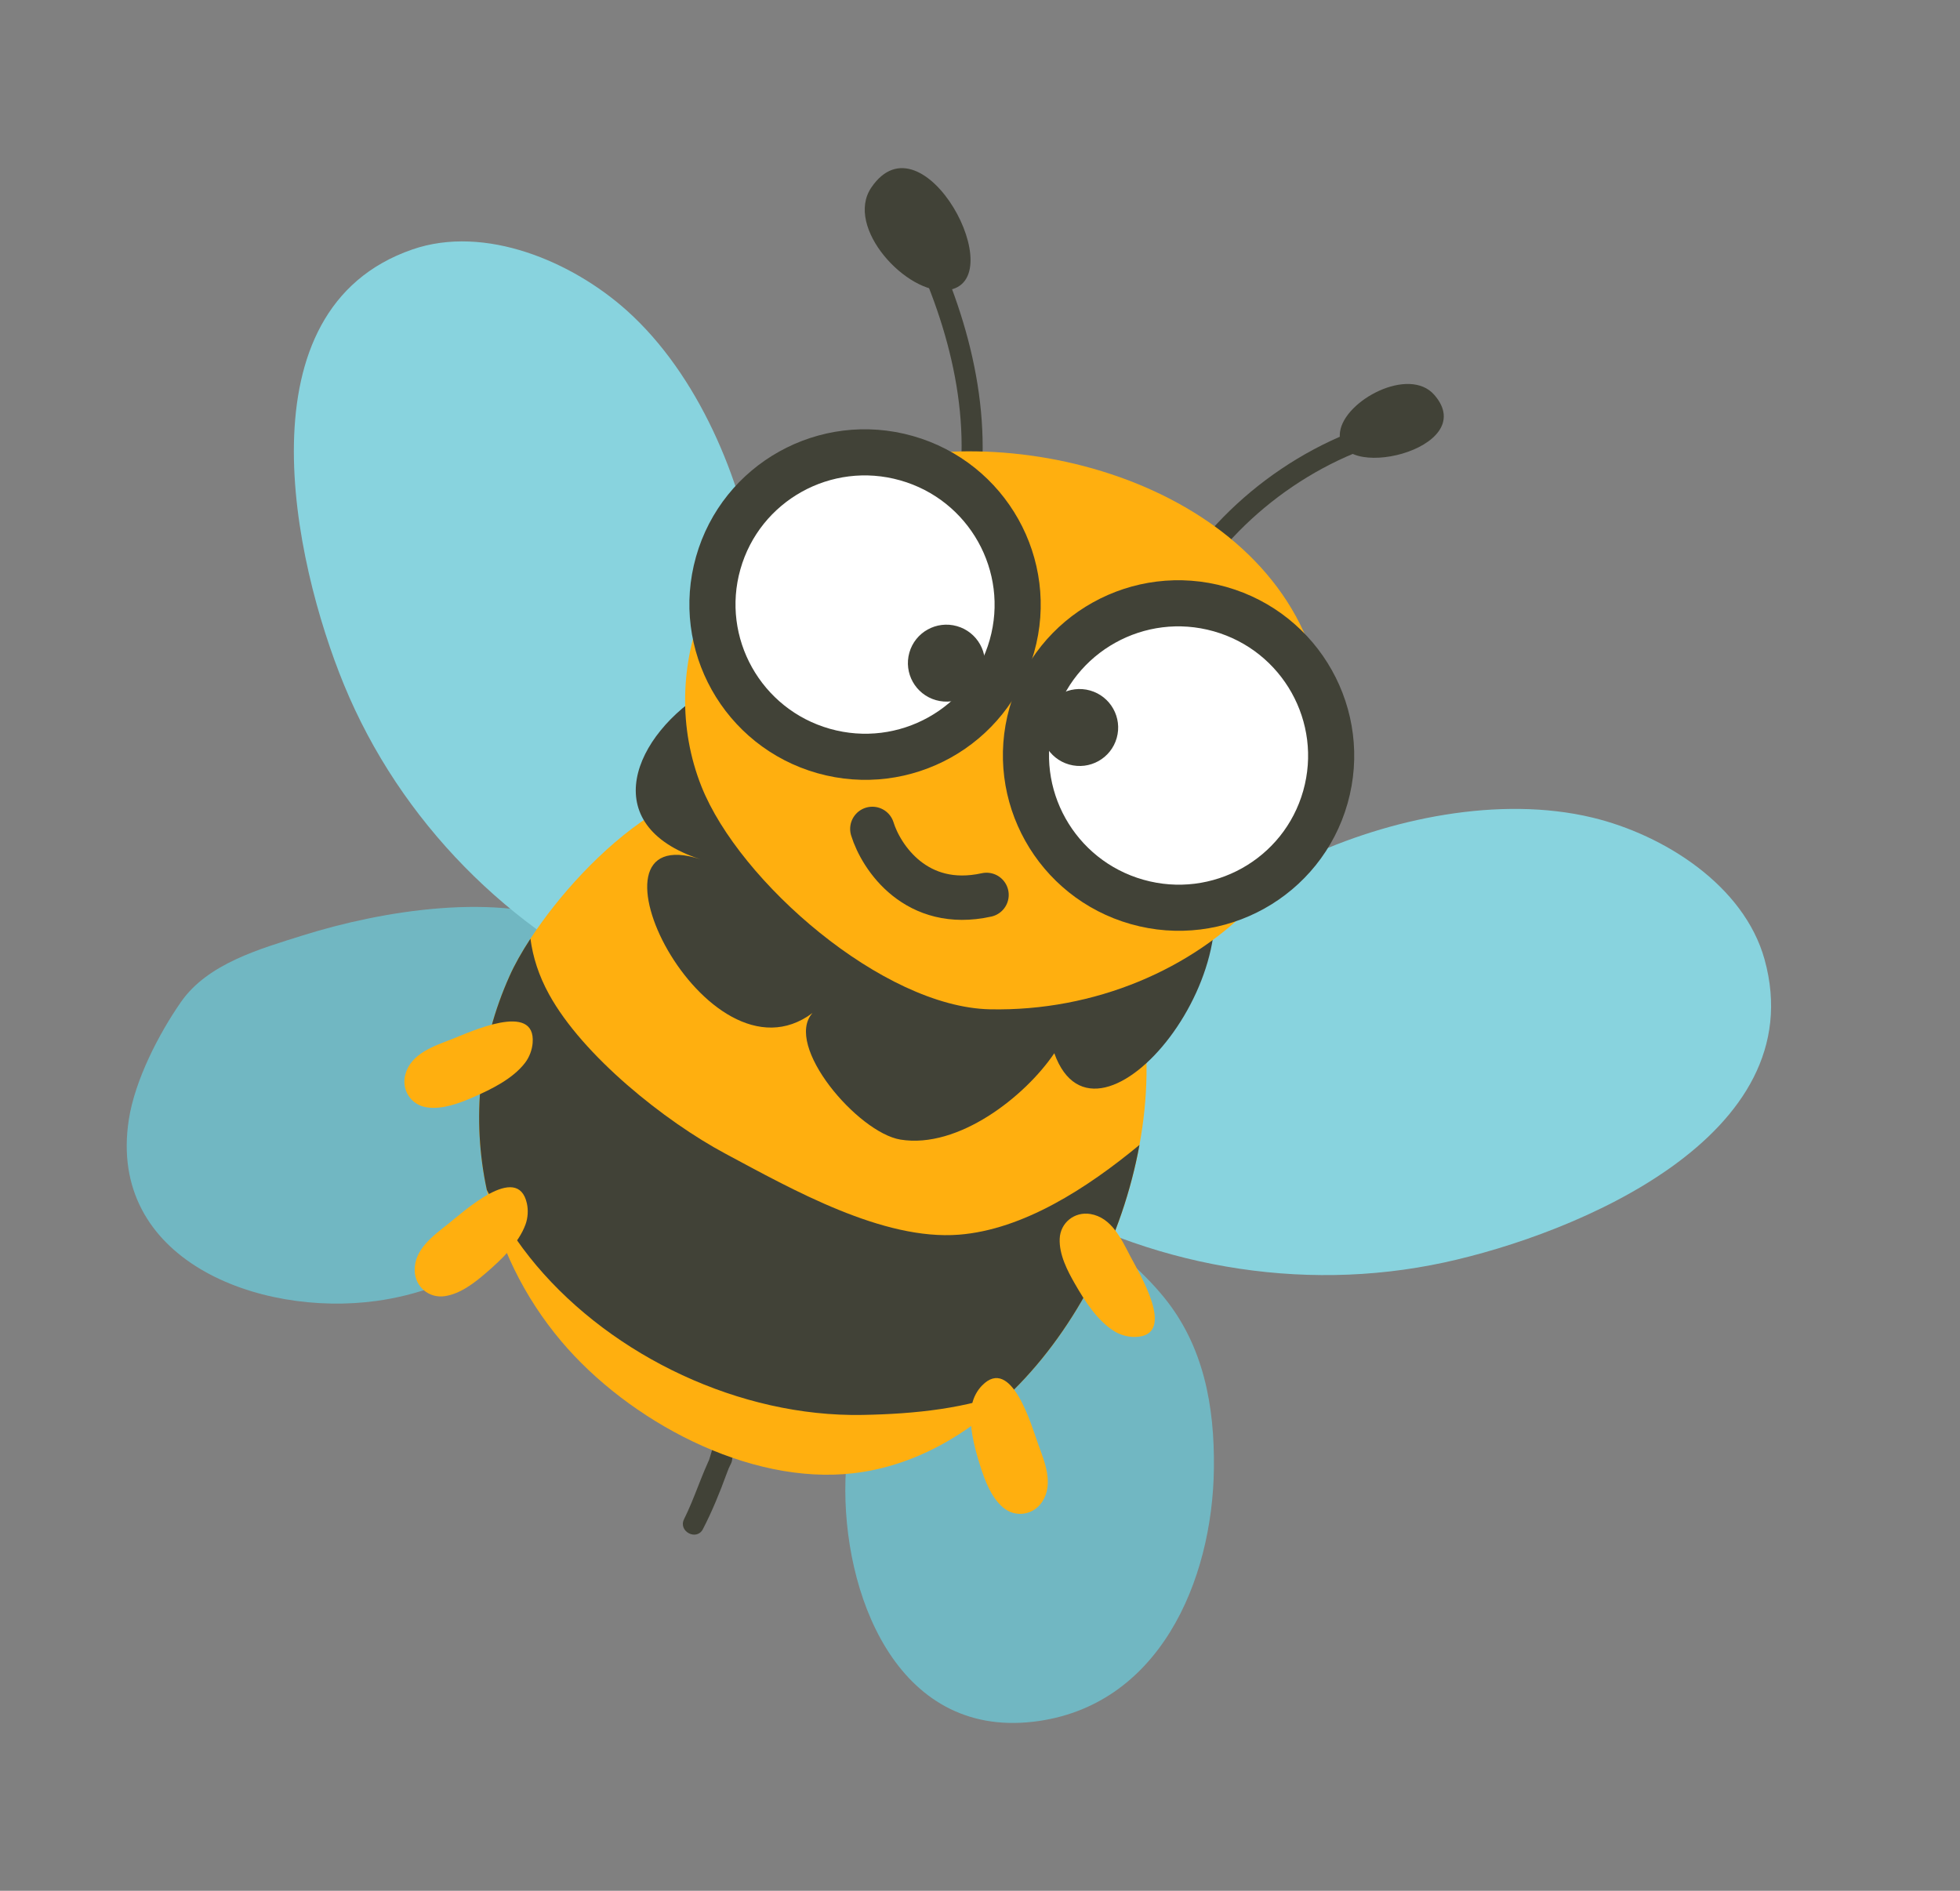
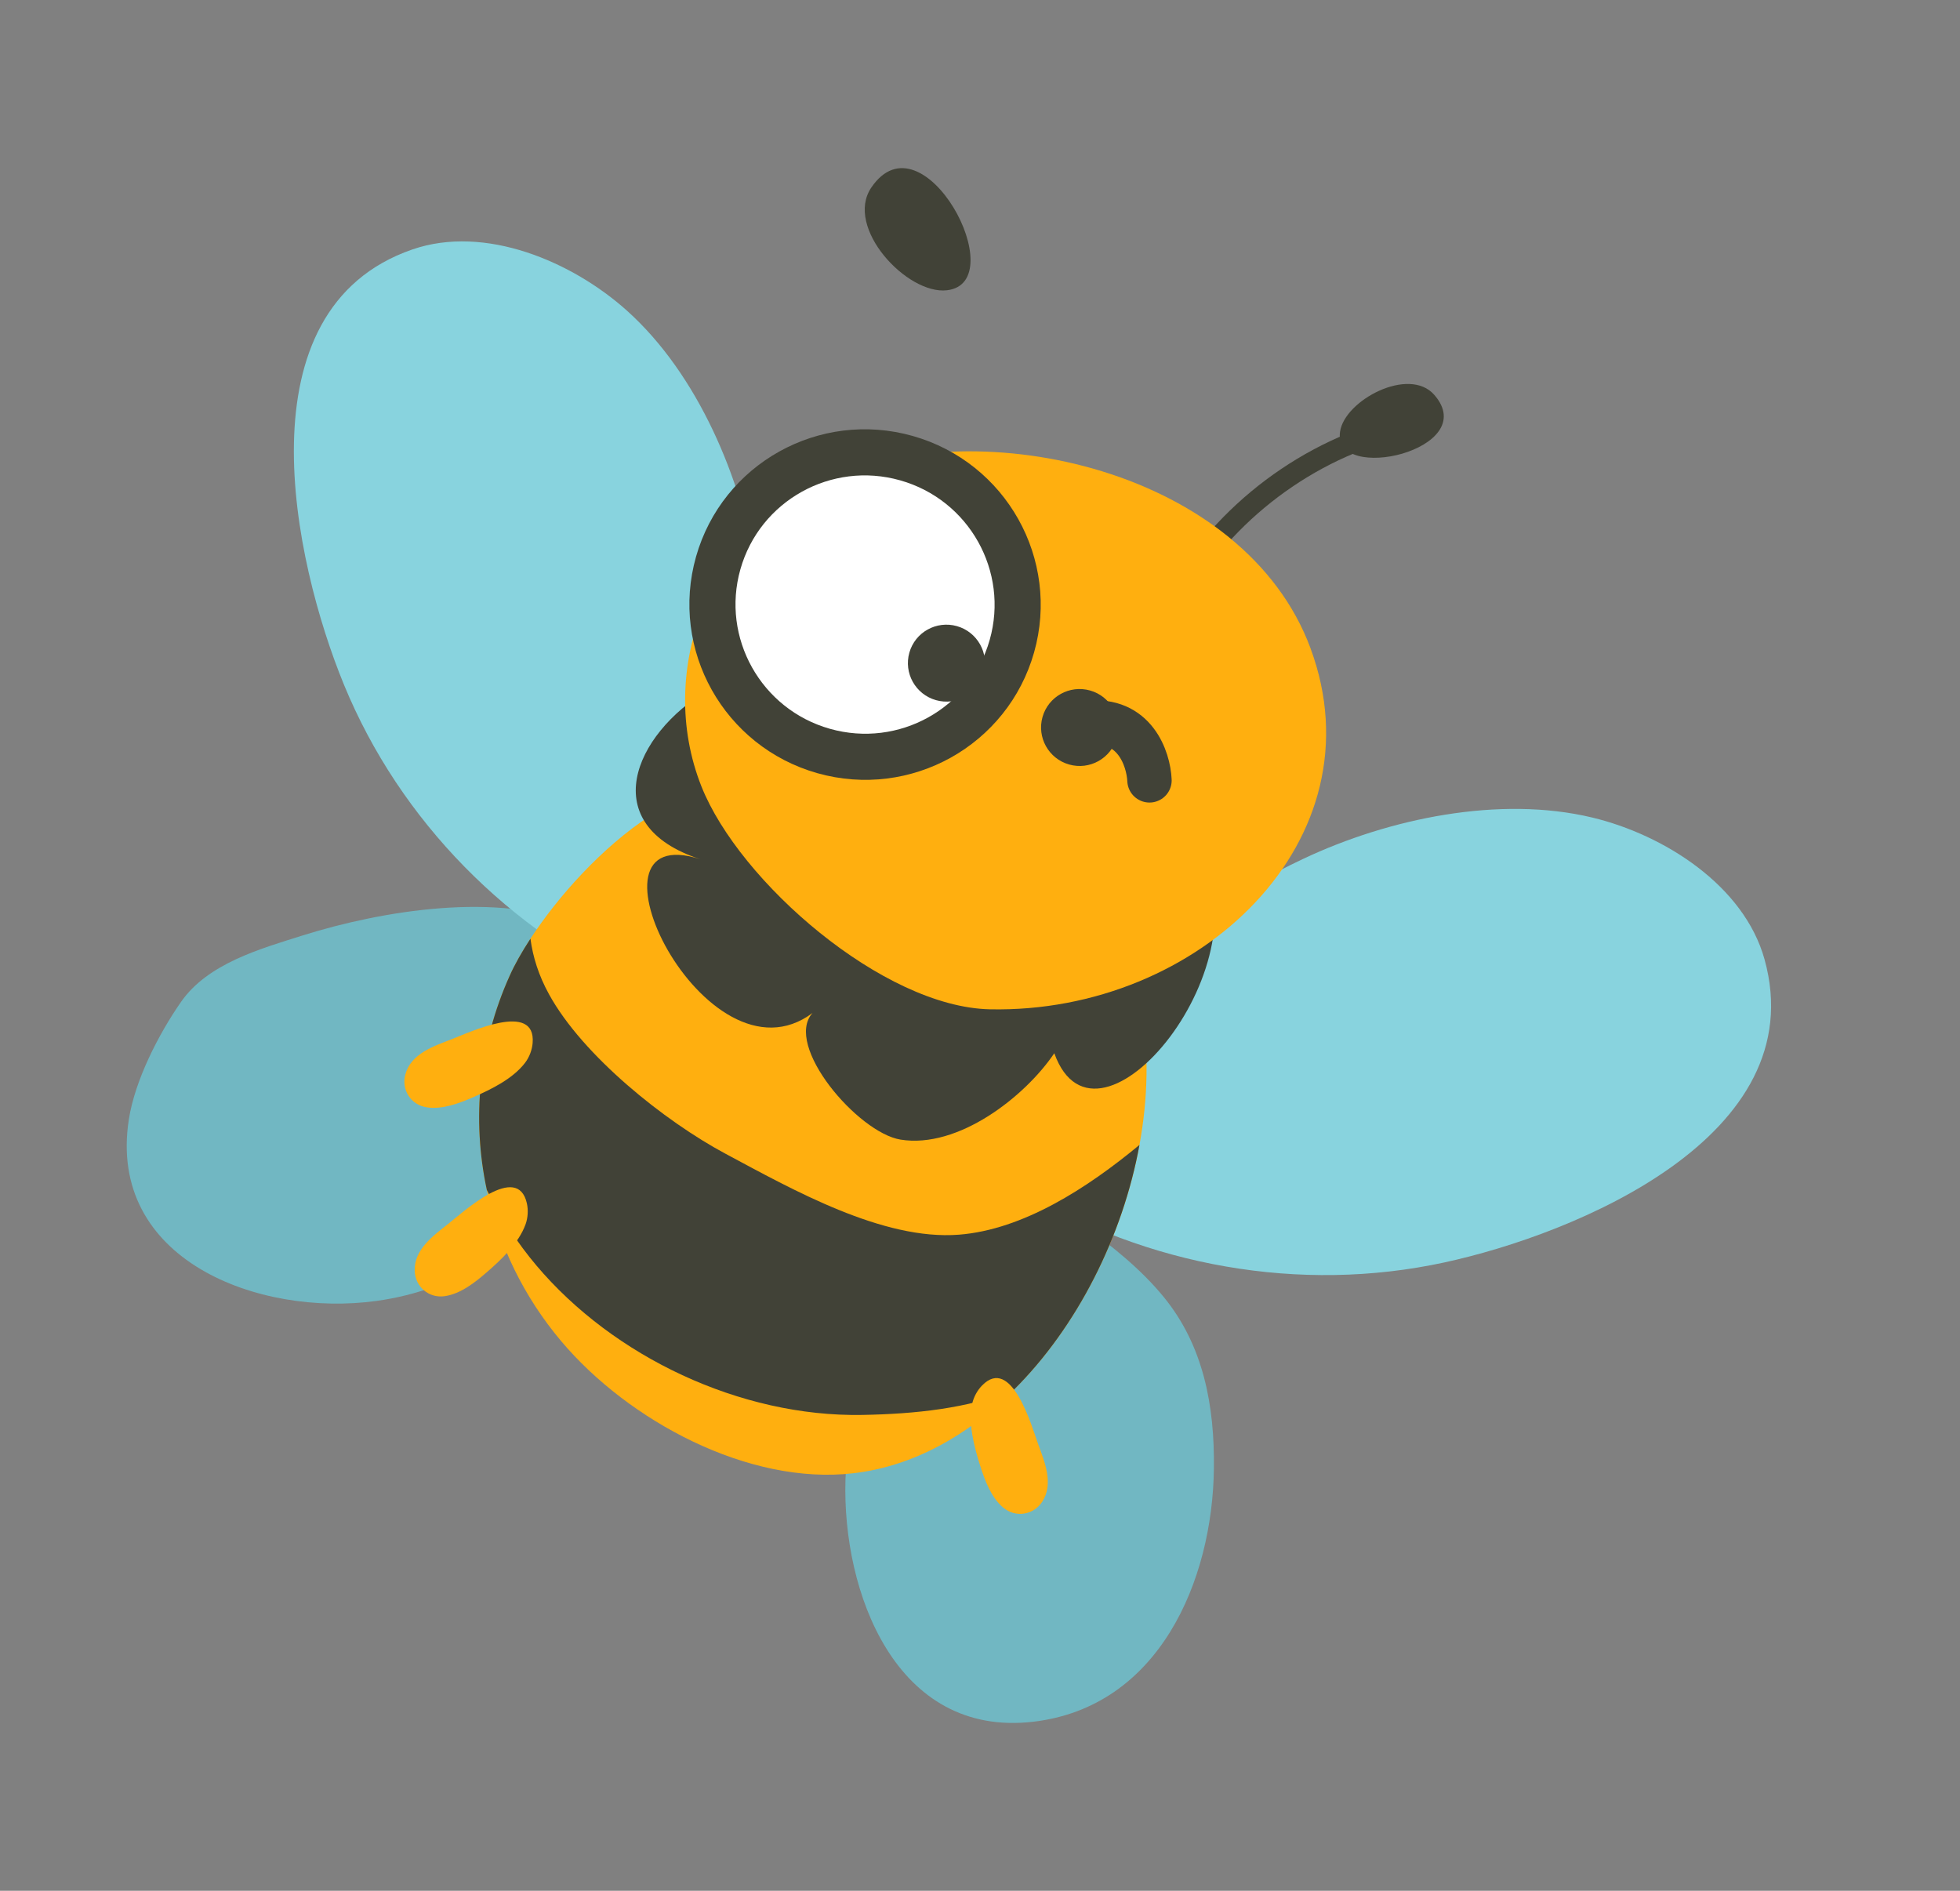
<svg xmlns="http://www.w3.org/2000/svg" width="85" height="82" viewBox="0 0 85 82" fill="none">
  <rect x="0" y="0" width="85" height="82" fill="#808080" stroke="none" />
  <g clip-path="url(#clip0_6548_49306)">
    <path d="M41.16 52.188C39.184 55.943 36.795 59.863 36.665 64.176C36.52 69.033 38.843 75.353 44.795 74.669C50.258 74.041 52.589 68.561 52.644 63.672C52.675 60.97 52.197 58.352 50.458 56.236C48.474 53.82 45.591 52.362 43.235 50.362L41.158 52.189L41.16 52.188Z" fill="#71B7C2" />
    <path d="M25.073 40.129C21.646 38.638 16.522 39.501 13.136 40.565C11.281 41.148 9.012 41.785 7.854 43.445C6.871 44.855 5.851 46.856 5.588 48.545C4.64 54.632 11.204 57.125 16.328 56.418C23.234 55.467 27.766 48.881 29.384 42.531L25.075 40.13L25.073 40.129Z" fill="#71B7C2" />
    <path d="M30.245 37.843C31.197 37.449 31.733 35.826 32.109 34.904C33.402 31.736 33.365 28.112 32.818 24.777C32.158 20.756 30.274 16.242 27.191 13.474C24.822 11.346 21.038 9.727 17.881 10.819C10.349 13.422 12.712 24.325 14.917 29.694C17.346 35.605 22.09 40.397 27.936 43.022L30.245 37.843V37.843Z" fill="#88D3DE" />
    <path d="M47.222 46.758C47.008 45.751 48.043 44.391 48.592 43.557C50.472 40.697 53.482 38.674 56.543 37.234C60.233 35.498 65.025 34.489 69.056 35.456C72.155 36.2 75.635 38.396 76.525 41.611C78.647 49.282 68.313 53.521 62.634 54.75C56.381 56.102 49.74 54.915 44.258 51.593L47.222 46.759L47.222 46.758Z" fill="#88D3DE" />
    <path d="M50.287 31.938C50.36 31.977 50.433 32.014 50.506 32.051C50.729 32.169 51.013 32.08 51.13 31.857C51.246 31.634 51.157 31.352 50.934 31.235C50.861 31.195 50.788 31.158 50.715 31.121C50.492 31.004 50.209 31.092 50.092 31.315C49.975 31.538 50.064 31.821 50.287 31.938Z" fill="#414237" />
-     <path d="M31.047 62.663C30.9 62.525 30.978 62.378 30.942 62.613C30.922 62.735 30.886 62.855 30.854 62.974C30.748 63.361 30.601 63.736 30.455 64.108C30.218 64.709 29.963 65.308 29.666 65.882C29.94 66.026 30.212 66.168 30.485 66.312C30.945 65.389 31.237 64.398 31.699 63.476C31.967 62.946 31.148 62.514 30.88 63.046C30.417 63.968 30.127 64.959 29.666 65.882C29.401 66.413 30.213 66.841 30.485 66.312C30.881 65.545 31.212 64.736 31.507 63.926C31.685 63.435 32.17 62.449 31.681 61.991C31.244 61.584 30.614 62.259 31.048 62.663L31.047 62.663Z" fill="#414237" />
    <path d="M41.068 12.588C43.961 12.251 40.02 4.84 37.787 8.133C36.61 9.868 39.341 12.79 41.067 12.588L41.068 12.588Z" fill="#414237" />
    <path d="M58.114 18.723C57.788 21.005 64.28 19.506 62.202 17.125C61.107 15.869 58.308 17.361 58.115 18.722L58.114 18.723Z" fill="#414237" />
    <path d="M51.835 25.408C53.976 22.043 57.682 19.49 61.633 18.812C62.211 18.713 62.179 17.79 61.591 17.89C57.29 18.63 53.353 21.309 51.018 24.979C50.699 25.482 51.519 25.907 51.837 25.409L51.835 25.408Z" fill="#414237" />
-     <path d="M42.533 21.009C42.976 16.781 41.594 12.535 39.605 8.846C39.321 8.321 38.54 8.813 38.82 9.334C40.682 12.79 42.043 16.845 41.628 20.812C41.567 21.396 42.47 21.601 42.531 21.011L42.533 21.009Z" fill="#414237" />
    <path d="M43.958 60.284C41.988 62.242 39.617 63.586 37.018 63.89C32.453 64.426 27.244 61.605 24.347 58.174C22.707 56.232 21.621 53.97 21.112 51.604C20.453 48.533 20.767 45.285 22.102 42.319C22.315 41.84 22.623 41.292 23.004 40.708C25.379 37.073 30.621 32.137 34.485 34.74L47.189 38.597C49.593 41.468 50.164 45.575 49.416 49.652C48.69 53.616 46.714 57.549 43.956 60.283L43.958 60.284Z" fill="#FFAF0F" />
    <path d="M43.958 60.284C41.96 61.081 39.714 61.32 37.393 61.362C32.097 61.455 26.593 58.83 23.258 54.876C22.455 53.926 21.727 52.813 21.112 51.604C20.454 48.533 20.767 45.285 22.102 42.319C22.315 41.84 22.623 41.291 23.004 40.708C23.108 41.496 23.359 42.303 23.812 43.124C25.277 45.79 28.833 48.627 31.453 50.029C34.359 51.584 38.278 53.806 41.592 53.545C44.37 53.325 47.144 51.532 49.416 49.652C48.69 53.616 46.714 57.549 43.956 60.283L43.958 60.284Z" fill="#414237" />
    <path d="M45.058 30.288C40.714 28.038 35.079 27.31 30.706 29.925C27.471 31.858 25.817 35.782 30.372 37.263C24.746 35.435 30.616 47.398 35.238 43.929C33.974 45.334 37.201 49.12 39.053 49.422C41.555 49.828 44.448 47.562 45.722 45.676C47.591 50.884 55.181 41.564 51.859 36.745C50.113 34.212 48 31.815 45.059 30.292L45.058 30.288Z" fill="#414237" />
    <path d="M56.83 28.106C59.914 36.41 52.032 43.961 42.93 43.771C38.299 43.674 32.065 38.243 30.42 34.107C28.411 29.047 30.815 22.983 35.837 20.769C42.591 17.792 53.976 20.421 56.831 28.106L56.83 28.106Z" fill="#FFAF0F" />
-     <path d="M37.831 35.948C38.213 37.182 39.739 39.481 42.783 38.81" stroke="#414237" stroke-width="1.925" stroke-linecap="round" />
    <path d="M40.914 28.441C40.48 27.616 39.175 26.237 37.426 27.327" stroke="#414237" stroke-width="1.925" stroke-linecap="round" />
    <path d="M49.85 33.842C49.808 32.911 49.211 31.112 47.163 31.358" stroke="#414237" stroke-width="1.925" stroke-linecap="round" />
    <path d="M43.883 28.022C42.891 31.526 39.237 33.564 35.717 32.568C32.198 31.571 30.155 27.919 31.147 24.415C32.139 20.911 35.794 18.873 39.313 19.87C42.832 20.866 44.876 24.518 43.883 28.022Z" fill="white" stroke="#414237" stroke-width="2" />
-     <path d="M57.479 34.569C56.487 38.073 52.833 40.111 49.313 39.114C45.794 38.118 43.751 34.466 44.743 30.962C45.735 27.458 49.39 25.42 52.909 26.416C56.428 27.413 58.471 31.064 57.479 34.569Z" fill="white" stroke="#414237" stroke-width="2" />
    <ellipse cx="41.045" cy="28.759" rx="1.672" ry="1.668" transform="rotate(15.811 41.045 28.759)" fill="#414237" />
    <ellipse cx="46.82" cy="31.55" rx="1.672" ry="1.668" transform="rotate(15.811 46.82 31.55)" fill="#414237" />
    <path fill-rule="evenodd" clip-rule="evenodd" d="M42.588 60.087C43.872 58.768 44.745 61.861 45.023 62.629C45.307 63.408 45.708 64.355 45.195 65.132C44.813 65.71 44.036 65.83 43.501 65.376C42.977 64.93 42.708 64.197 42.506 63.559C42.249 62.745 41.983 61.751 42.157 60.898C42.219 60.595 42.379 60.301 42.588 60.087Z" fill="#FFAF0F" />
    <path fill-rule="evenodd" clip-rule="evenodd" d="M22.849 52.186C22.447 50.389 20.082 52.566 19.442 53.073C18.791 53.589 17.954 54.184 17.984 55.115C18.006 55.807 18.604 56.317 19.298 56.21C19.978 56.106 20.592 55.623 21.098 55.185C21.743 54.627 22.491 53.92 22.79 53.102C22.896 52.812 22.914 52.478 22.849 52.186Z" fill="#FFAF0F" />
    <path fill-rule="evenodd" clip-rule="evenodd" d="M23.099 45.234C23.249 43.4 20.342 44.777 19.58 45.072C18.806 45.371 17.828 45.692 17.58 46.589C17.395 47.256 17.815 47.92 18.509 48.023C19.19 48.125 19.92 47.846 20.534 47.578C21.316 47.236 22.241 46.783 22.771 46.091C22.959 45.845 23.074 45.532 23.099 45.234Z" fill="#FFAF0F" />
-     <path fill-rule="evenodd" clip-rule="evenodd" d="M49.235 57.98C51.079 57.934 49.391 55.197 49.014 54.472C48.632 53.736 48.206 52.8 47.285 52.648C46.6 52.536 45.984 53.023 45.956 53.723C45.929 54.409 46.287 55.104 46.621 55.684C47.046 56.424 47.598 57.293 48.346 57.745C48.611 57.905 48.936 57.987 49.235 57.98Z" fill="#FFAF0F" />
  </g>
  <defs>
    <clipPath id="clip0_6548_49306">
      <rect width="69" height="65" fill="white" transform="translate(17.71) rotate(15.811)" />
    </clipPath>
  </defs>
</svg>